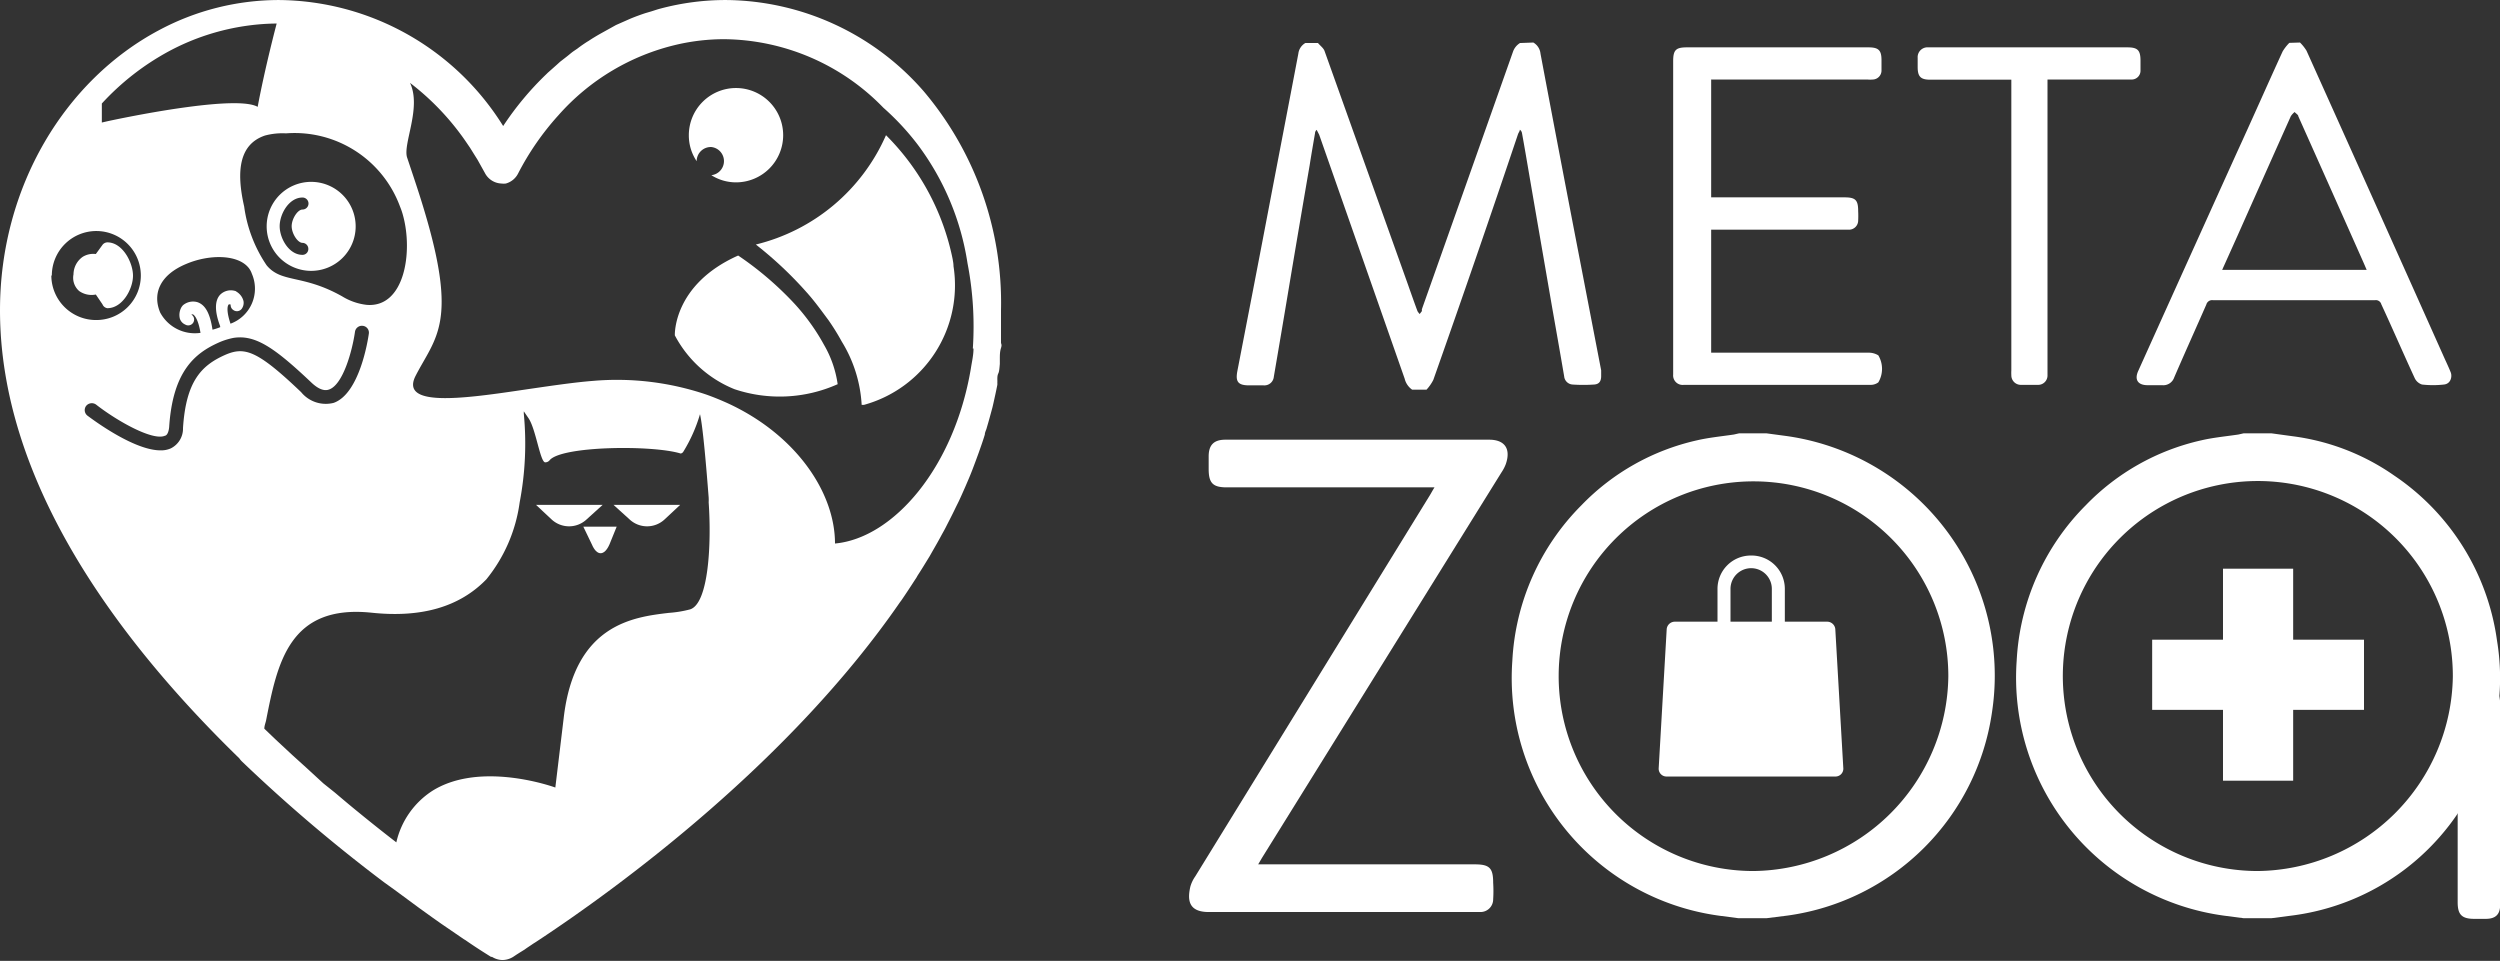
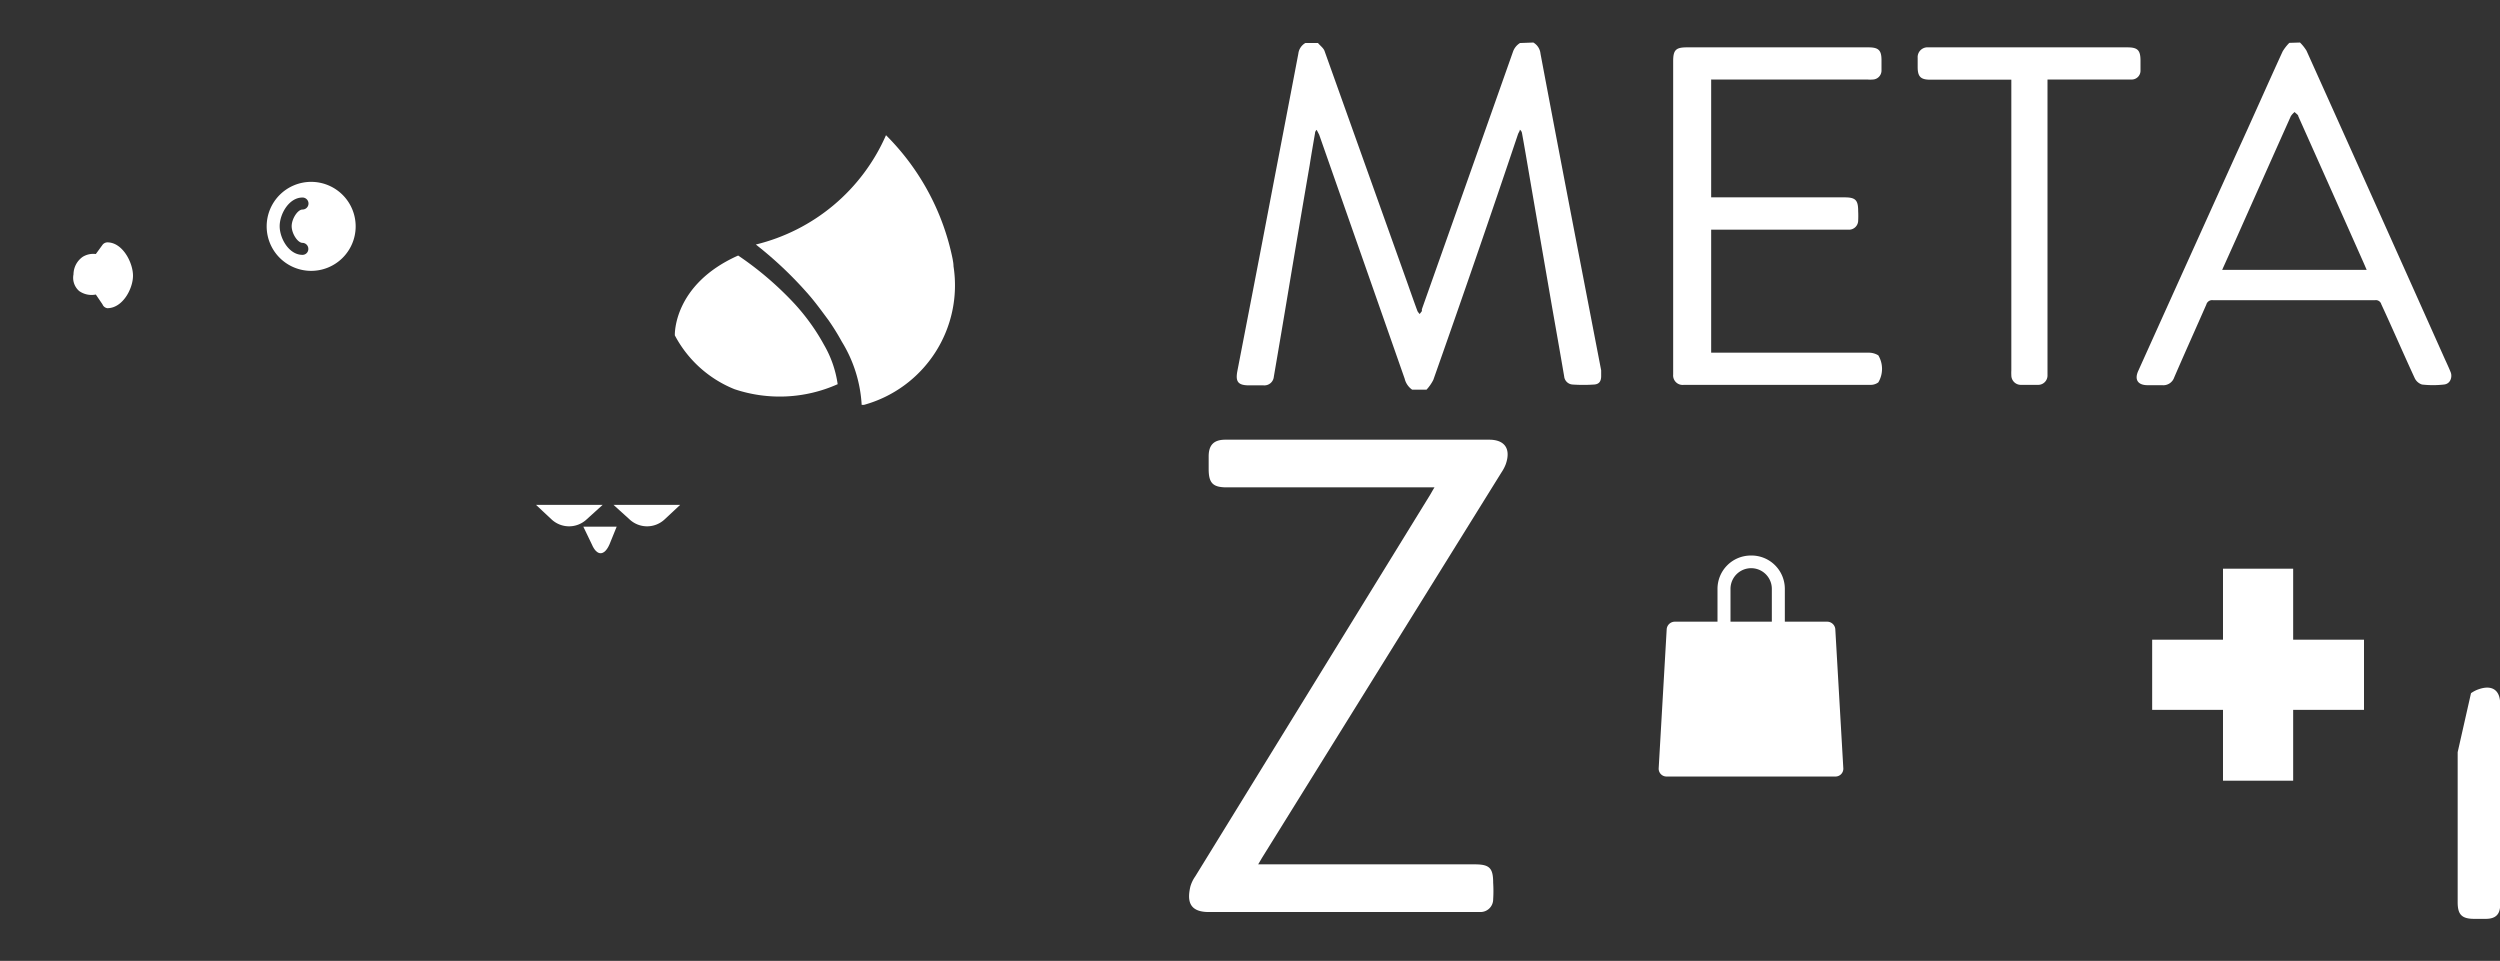
<svg xmlns="http://www.w3.org/2000/svg" width="52.92mm" height="20.34mm" viewBox="0 0 150 57.65">
  <rect x="0" y="0" width="150" height="57.65" fill="#333333" stroke="none" />
  <defs>
    <style>.cls-1{fill:#fff;}</style>
  </defs>
  <g id="Layer_2" data-name="Layer 2">
    <g id="Layer_1-2" data-name="Layer 1">
      <path class="cls-1" d="M57.16,15.55a14.57,14.57,0,0,0-4-7.44,11.5,11.5,0,0,1-7.81,6.56,23,23,0,0,1,3.26,3.11c.42.5.78,1,1.1,1.43a13.85,13.85,0,0,1,.8,1.29,8.08,8.08,0,0,1,1.19,3.79l.14,0a7.44,7.44,0,0,0,5.37-8.32C57.21,15.81,57.18,15.68,57.16,15.55Z" />
      <path class="cls-1" d="M48.7,19.5a12.48,12.48,0,0,0-1.05-1.3,19.65,19.65,0,0,0-3.36-2.87c-3.93,1.75-3.8,4.79-3.8,4.79a7,7,0,0,0,3.58,3.23,8.52,8.52,0,0,0,6.19-.3,6.52,6.52,0,0,0-.83-2.38A11.91,11.91,0,0,0,48.7,19.5Z" />
-       <path class="cls-1" d="M42.68,8.82a.85.85,0,0,1,0,1.69,2.76,2.76,0,0,0,1.48.43,2.83,2.83,0,1,0-2.83-2.83,2.76,2.76,0,0,0,.47,1.56A.85.85,0,0,1,42.68,8.82Z" />
      <path class="cls-1" d="M37.76,31.15a1.54,1.54,0,0,0,2.13,0l.92-.86h-4Z" />
      <path class="cls-1" d="M35.51,32.66c.3.71.75.71,1.06,0L37,31.6H35Z" />
      <path class="cls-1" d="M36.16,30.29h-4l.92.86a1.54,1.54,0,0,0,2.13,0Z" />
      <path class="cls-1" d="M18.64,16.25A2.67,2.67,0,1,0,16,13.58,2.67,2.67,0,0,0,18.64,16.25Zm-.49-4.4a.36.36,0,0,1,0,.72c-.29,0-.65.56-.65,1s.36,1,.65,1a.36.36,0,0,1,.35.36.35.35,0,0,1-.35.36c-.82,0-1.37-1-1.37-1.72S17.33,11.85,18.15,11.85Z" />
-       <path class="cls-1" d="M55.41,5.46A15.89,15.89,0,0,0,43.58,0a15.21,15.21,0,0,0-3.94.51c-.2.05-.39.12-.59.18l-.34.1c-.3.1-.6.21-.89.33h0l-.86.38,0,0L36.06,2l0,0c-.25.14-.5.29-.74.45l-.1.06c-.2.13-.39.26-.57.4l-.25.17c-.14.1-.26.21-.39.31l-.4.31-.22.2-.53.47-.06.06a18.15,18.15,0,0,0-2.61,3.13A16,16,0,0,0,16.74,0a15.26,15.26,0,0,0-7.2,1.81C3.9,4.81,0,11.21,0,18.61,0,28.86,7,38.34,14.36,45.5a1.3,1.3,0,0,0,.15.18,94.72,94.72,0,0,0,8.54,7.26l.64.46,1.45,1.07.82.59.51.36,1.36.93.1.06c.56.39,1.08.72,1.53,1l.06,0a1.22,1.22,0,0,0,.63.19,1.25,1.25,0,0,0,.64-.19l.21-.14.22-.14.26-.16c.16-.12.34-.23.51-.35l.16-.1C37.35,53.1,47.45,45.63,54,36.13l.09-.12c.28-.41.55-.82.82-1.24a1.76,1.76,0,0,0,.14-.23c.25-.38.49-.78.73-1.17l.17-.3c.19-.33.38-.66.56-1,.09-.16.18-.32.26-.48s.31-.6.46-.91.17-.35.26-.53.29-.63.43-.95l.21-.49c.15-.35.28-.7.41-1.05l.18-.49c.13-.37.26-.73.37-1.1,0-.14.09-.28.12-.42.12-.4.23-.81.34-1.22l.06-.26c.08-.36.16-.72.23-1.08a.74.74,0,0,0,0-.12,1.77,1.77,0,0,0,0-.2c0-.12,0-.25.06-.37s.07-.37.09-.56l0-.3c0-.22,0-.44.07-.66s0-.23,0-.34,0-.44,0-.67,0-.2,0-.3c0-.32,0-.64,0-.95h0A19.64,19.64,0,0,0,55.41,5.46ZM17.16,8A6.74,6.74,0,0,1,24,12.39a4.12,4.12,0,0,1,.18.53c.61,2.21.09,5.56-2.18,5.37a3.59,3.59,0,0,1-1.47-.51C18.15,16.44,16.9,17,16,15.92a8.24,8.24,0,0,1-1.35-3.53c-.49-2.15-.29-3.74,1.25-4.26A4.05,4.05,0,0,1,17.16,8ZM14,18.6a.36.36,0,0,0,.5-.07.61.61,0,0,0,.11-.47.92.92,0,0,0-.42-.56.19.19,0,0,0-.1-.05.91.91,0,0,0-.88.23c-.33.35-.34,1,0,1.89l0,.06a3.53,3.53,0,0,1-.46.15v0c-.15-1-.44-1.49-.9-1.65a.94.94,0,0,0-.88.19l-.07.09a.93.93,0,0,0-.11.7.57.57,0,0,0,.32.36.35.35,0,0,0,.37-.6.05.05,0,0,1,0,0,.15.15,0,0,1,.11,0s.28.13.44,1.1v0a2.36,2.36,0,0,1-2.42-1.22c-.48-1.15,0-2.26,1.55-2.91,1.35-.58,3.09-.6,3.76.23a1.19,1.19,0,0,1,.19.35,2.24,2.24,0,0,1-1.28,3c-.3-.9-.14-1.12-.11-1.15s.08,0,.12,0,0,0,0,0A.35.35,0,0,0,14,18.6ZM6.11,6.21a15.38,15.38,0,0,1,4.05-3.15,14,14,0,0,1,4.75-1.53,13.58,13.58,0,0,1,1.69-.12s-.7,2.64-1.14,5c-1.2-.69-7,.43-9,.86l-.35.08Zm-3,10.32A2.67,2.67,0,1,1,5.75,19.2,2.68,2.68,0,0,1,3.08,16.53ZM13.49,21.3c-1.41.63-2.33,1.58-2.51,4.38a1.32,1.32,0,0,1-.73,1.22,1.43,1.43,0,0,1-.62.12c-1.54,0-3.87-1.7-4.38-2.08a.42.42,0,0,1-.08-.59.44.44,0,0,1,.59-.08c1.28,1,3.42,2.2,4.14,1.87.06,0,.21-.1.25-.52.22-3.39,1.58-4.45,3-5.08a4.1,4.1,0,0,1,.87-.27c1.32-.2,2.48.62,4.63,2.65.42.41.79.56,1.09.45.83-.28,1.39-2.28,1.56-3.47a.42.42,0,0,1,.48-.35.41.41,0,0,1,.35.47c-.05.36-.55,3.6-2.11,4.15a1.91,1.91,0,0,1-1.95-.64C15.42,21,14.67,20.78,13.49,21.3ZM41.41,36.56a6.82,6.82,0,0,1-1.27.21c-2.12.25-5.67.67-6.32,6.32l-.5,4.16c-1-.35-4.8-1.42-7.38.2a5,5,0,0,0-2.16,3.09h0c-.65-.5-1.28-1-1.91-1.51l-.38-.31c-.47-.38-.93-.77-1.39-1.16L19.4,47l-1-.92-.84-.76-1-.93-.7-.67c0-.16.06-.31.1-.47.68-3.46,1.38-7,6.33-6.49,3,.32,5.29-.35,6.89-2a9.3,9.3,0,0,0,2-4.62,18.76,18.76,0,0,0,.25-5.3,1,1,0,0,1,0-.16l.28.41c.44.64.7,2.63,1,2.65a.34.34,0,0,0,.27-.13c.72-.86,6.18-.92,7.86-.4A.23.23,0,0,0,41,27.1,9.23,9.23,0,0,0,42,24.85c.18.78.39,3.32.52,5a2.64,2.64,0,0,1,0,.29C42.69,32.57,42.53,36.19,41.41,36.56Zm17-15.65c0,.41-.1.81-.16,1.21-1,5.92-4.63,10.16-8.15,10.49,0-3.08-2.35-6.52-6.4-8.4-.42-.19-.85-.37-1.3-.53a16.71,16.71,0,0,0-6.8-.83c-1.19.09-2.77.33-4.35.56-3.62.54-7.27,1-6.31-.87,1.19-2.31,2.56-3.16.49-10-.27-.91-.62-1.94-1-3.08-.28-.8.88-3,.17-4.49A15.47,15.47,0,0,1,27.67,8.1l0,0c.18.24.35.5.53.76l.28.45.17.27.44.79a1.17,1.17,0,0,0,1,.64h0a1.09,1.09,0,0,0,.26,0h0a1.17,1.17,0,0,0,.73-.59,16.35,16.35,0,0,1,2.42-3.5,13.58,13.58,0,0,1,7.13-4.25,12.63,12.63,0,0,1,2.82-.32,13.46,13.46,0,0,1,9.55,4.11,15.46,15.46,0,0,1,2.05,2.2,15.81,15.81,0,0,1,3,7.13A19.91,19.91,0,0,1,58.37,20.91Z" />
      <path class="cls-1" d="M6.44,18.49c.92,0,1.54-1.17,1.54-1.95s-.62-2-1.54-2a.38.38,0,0,0-.29.15l-.4.55a1.21,1.21,0,0,0-.79.17,1.3,1.3,0,0,0-.55,1.05,1.05,1.05,0,0,0,.34,1,1.29,1.29,0,0,0,1,.21l.4.59A.37.37,0,0,0,6.44,18.49Z" />
      <path class="cls-1" d="M92,2.55a.87.87,0,0,1,.43.67q1.16,6.16,2.35,12.31l1.29,6.69c0,.11,0,.22,0,.34,0,.31-.12.49-.42.51a9.41,9.41,0,0,1-1.3,0,.54.54,0,0,1-.5-.49c-.24-1.41-.49-2.82-.74-4.24-.45-2.62-.91-5.25-1.36-7.88-.14-.82-.28-1.65-.43-2.47a.31.31,0,0,0-.13-.21c0,.09-.08.18-.11.27Q88.6,15.43,86,22.79a2.6,2.6,0,0,1-.41.59h-.86a1.13,1.13,0,0,1-.45-.66L79.15,8.08,79,7.79A.28.28,0,0,0,78.9,8c-.11.64-.22,1.27-.32,1.91q-.63,3.66-1.24,7.31-.45,2.7-.91,5.38a.57.57,0,0,1-.62.52c-.29,0-.58,0-.86,0-.66,0-.83-.21-.71-.85.61-3.15,1.22-6.29,1.82-9.44s1.23-6.4,1.84-9.61a.85.85,0,0,1,.42-.64h.76c.13.16.32.29.39.47l5,14c.19.54.38,1.08.58,1.62a1.09,1.09,0,0,0,.13.17l.13-.17a.36.36,0,0,0,0-.11q2.74-7.73,5.47-15.46a1,1,0,0,1,.42-.52Z" />
      <path class="cls-1" d="M138,2.55a2.63,2.63,0,0,1,.39.49q4.16,9.24,8.3,18.5c.12.26.24.52.35.79s0,.7-.4.74a5.82,5.82,0,0,1-1.32,0,.73.73,0,0,1-.44-.39c-.68-1.47-1.34-3-2-4.42a.34.34,0,0,0-.38-.25h-9.72a.36.36,0,0,0-.4.26c-.64,1.46-1.3,2.92-1.93,4.38a.69.69,0,0,1-.72.46c-.29,0-.58,0-.87,0-.59,0-.81-.33-.56-.87q2.94-6.52,5.9-13.06c.92-2,1.83-4.07,2.76-6.1a2.72,2.72,0,0,1,.4-.51Zm-4.67,13.64H142l-.19-.44q-1.95-4.39-3.91-8.77c0-.1-.15-.17-.22-.26a1.07,1.07,0,0,0-.23.25q-1.62,3.62-3.22,7.22Z" />
      <path class="cls-1" d="M102.67,4.78v7.06h8c.66,0,.82.16.82.82a5.61,5.61,0,0,1,0,.58.55.55,0,0,1-.56.54h-8.26v7.38H103c3,0,6.07,0,9.11,0a1.09,1.09,0,0,1,.59.16,1.59,1.59,0,0,1,0,1.62.76.76,0,0,1-.45.15c-3.74,0-7.48,0-11.22,0a.57.57,0,0,1-.64-.62V3.67c0-.67.16-.83.82-.83h10.9c.61,0,.78.18.78.77,0,.21,0,.41,0,.61a.54.54,0,0,1-.52.55,1.74,1.74,0,0,1-.32,0h-9.41Z" />
      <path class="cls-1" d="M120.64,4.78h-4.82c-.58,0-.76-.18-.76-.76V3.47a.59.59,0,0,1,.64-.63h11.94c.62,0,.79.17.79.8,0,.19,0,.38,0,.57a.53.53,0,0,1-.51.56h-5.07V22.21c0,.11,0,.22,0,.32a.56.56,0,0,1-.58.56q-.51,0-1,0a.57.57,0,0,1-.59-.58,2.71,2.71,0,0,1,0-.29V4.78Z" />
      <polygon class="cls-1" points="141.84 38.38 141.84 42.59 137.59 42.59 137.59 46.84 133.38 46.84 133.38 42.59 129.13 42.59 129.13 38.38 133.38 38.38 133.38 34.12 137.59 34.12 137.59 38.38 141.84 38.38" />
-       <path class="cls-1" d="M106,26l1.19.16a14.52,14.52,0,0,1,12.33,16.57,14.38,14.38,0,0,1-12.25,12.2l-1.27.16h-1.7l-1.15-.15A14.39,14.39,0,0,1,90.74,39.65a14.25,14.25,0,0,1,4.14-9.33,13.85,13.85,0,0,1,6.93-3.9c.73-.17,1.48-.24,2.22-.35l.31-.07ZM116.9,40.58a11.69,11.69,0,1,0-11.7,11.68A11.83,11.83,0,0,0,116.9,40.58Z" />
-       <path class="cls-1" d="M134.61,55.09l-1.15-.15A14.41,14.41,0,0,1,121,39.65a14.25,14.25,0,0,1,4.14-9.33,13.85,13.85,0,0,1,6.93-3.9c.73-.17,1.49-.24,2.23-.35l.31-.07h1.69l1.24.17a13.68,13.68,0,0,1,6.11,2.36,14.28,14.28,0,0,1,6.17,9.9,13.84,13.84,0,0,1-1,7.86,14.18,14.18,0,0,1-11.37,8.65l-1.16.15Zm12.56-14.5a11.7,11.7,0,1,0-11.72,11.67A11.84,11.84,0,0,0,147.17,40.59Z" />
      <path class="cls-1" d="M75.49,51.86h13c.88,0,1.1.22,1.1,1.1a7.85,7.85,0,0,1,0,1,.76.76,0,0,1-.78.76h-.37c-5.3,0-10.61,0-15.91,0-1.2,0-1.3-.69-1.11-1.52a2,2,0,0,1,.29-.61L85.8,29.7c.08-.13.15-.27.27-.46H73.6c-.83,0-1.08-.26-1.08-1.1v-.76c0-.67.3-1,1-1,1,0,2,0,2.94,0,4.3,0,8.6,0,12.89,0,.91,0,1.32.52,1,1.46a2.38,2.38,0,0,1-.26.5L75.72,51.47Z" />
      <path class="cls-1" d="M100.46,37.3h9.18a.49.49,0,0,1,.48.48l.48,8.33a.47.47,0,0,1-.48.48H100a.47.47,0,0,1-.48-.48l.48-8.33a.49.49,0,0,1,.48-.48Z" />
      <path class="cls-1" d="M105.05,33.33a2,2,0,0,0-2,2v2h.78v-2a1.24,1.24,0,0,1,2.48,0v2h.78v-2A2,2,0,0,0,105.05,33.33Z" />
      <path class="cls-1" d="M147.46,45.13v.46c0,3.55,0,5,0,8.54,0,.73.23,1,1,1h.68c.6,0,.87-.27.87-.85V51.6c0-3.83,0-5.53,0-9.37,0-.81-.47-1.17-1.31-.87a1.85,1.85,0,0,0-.44.23" />
    </g>
  </g>
</svg>